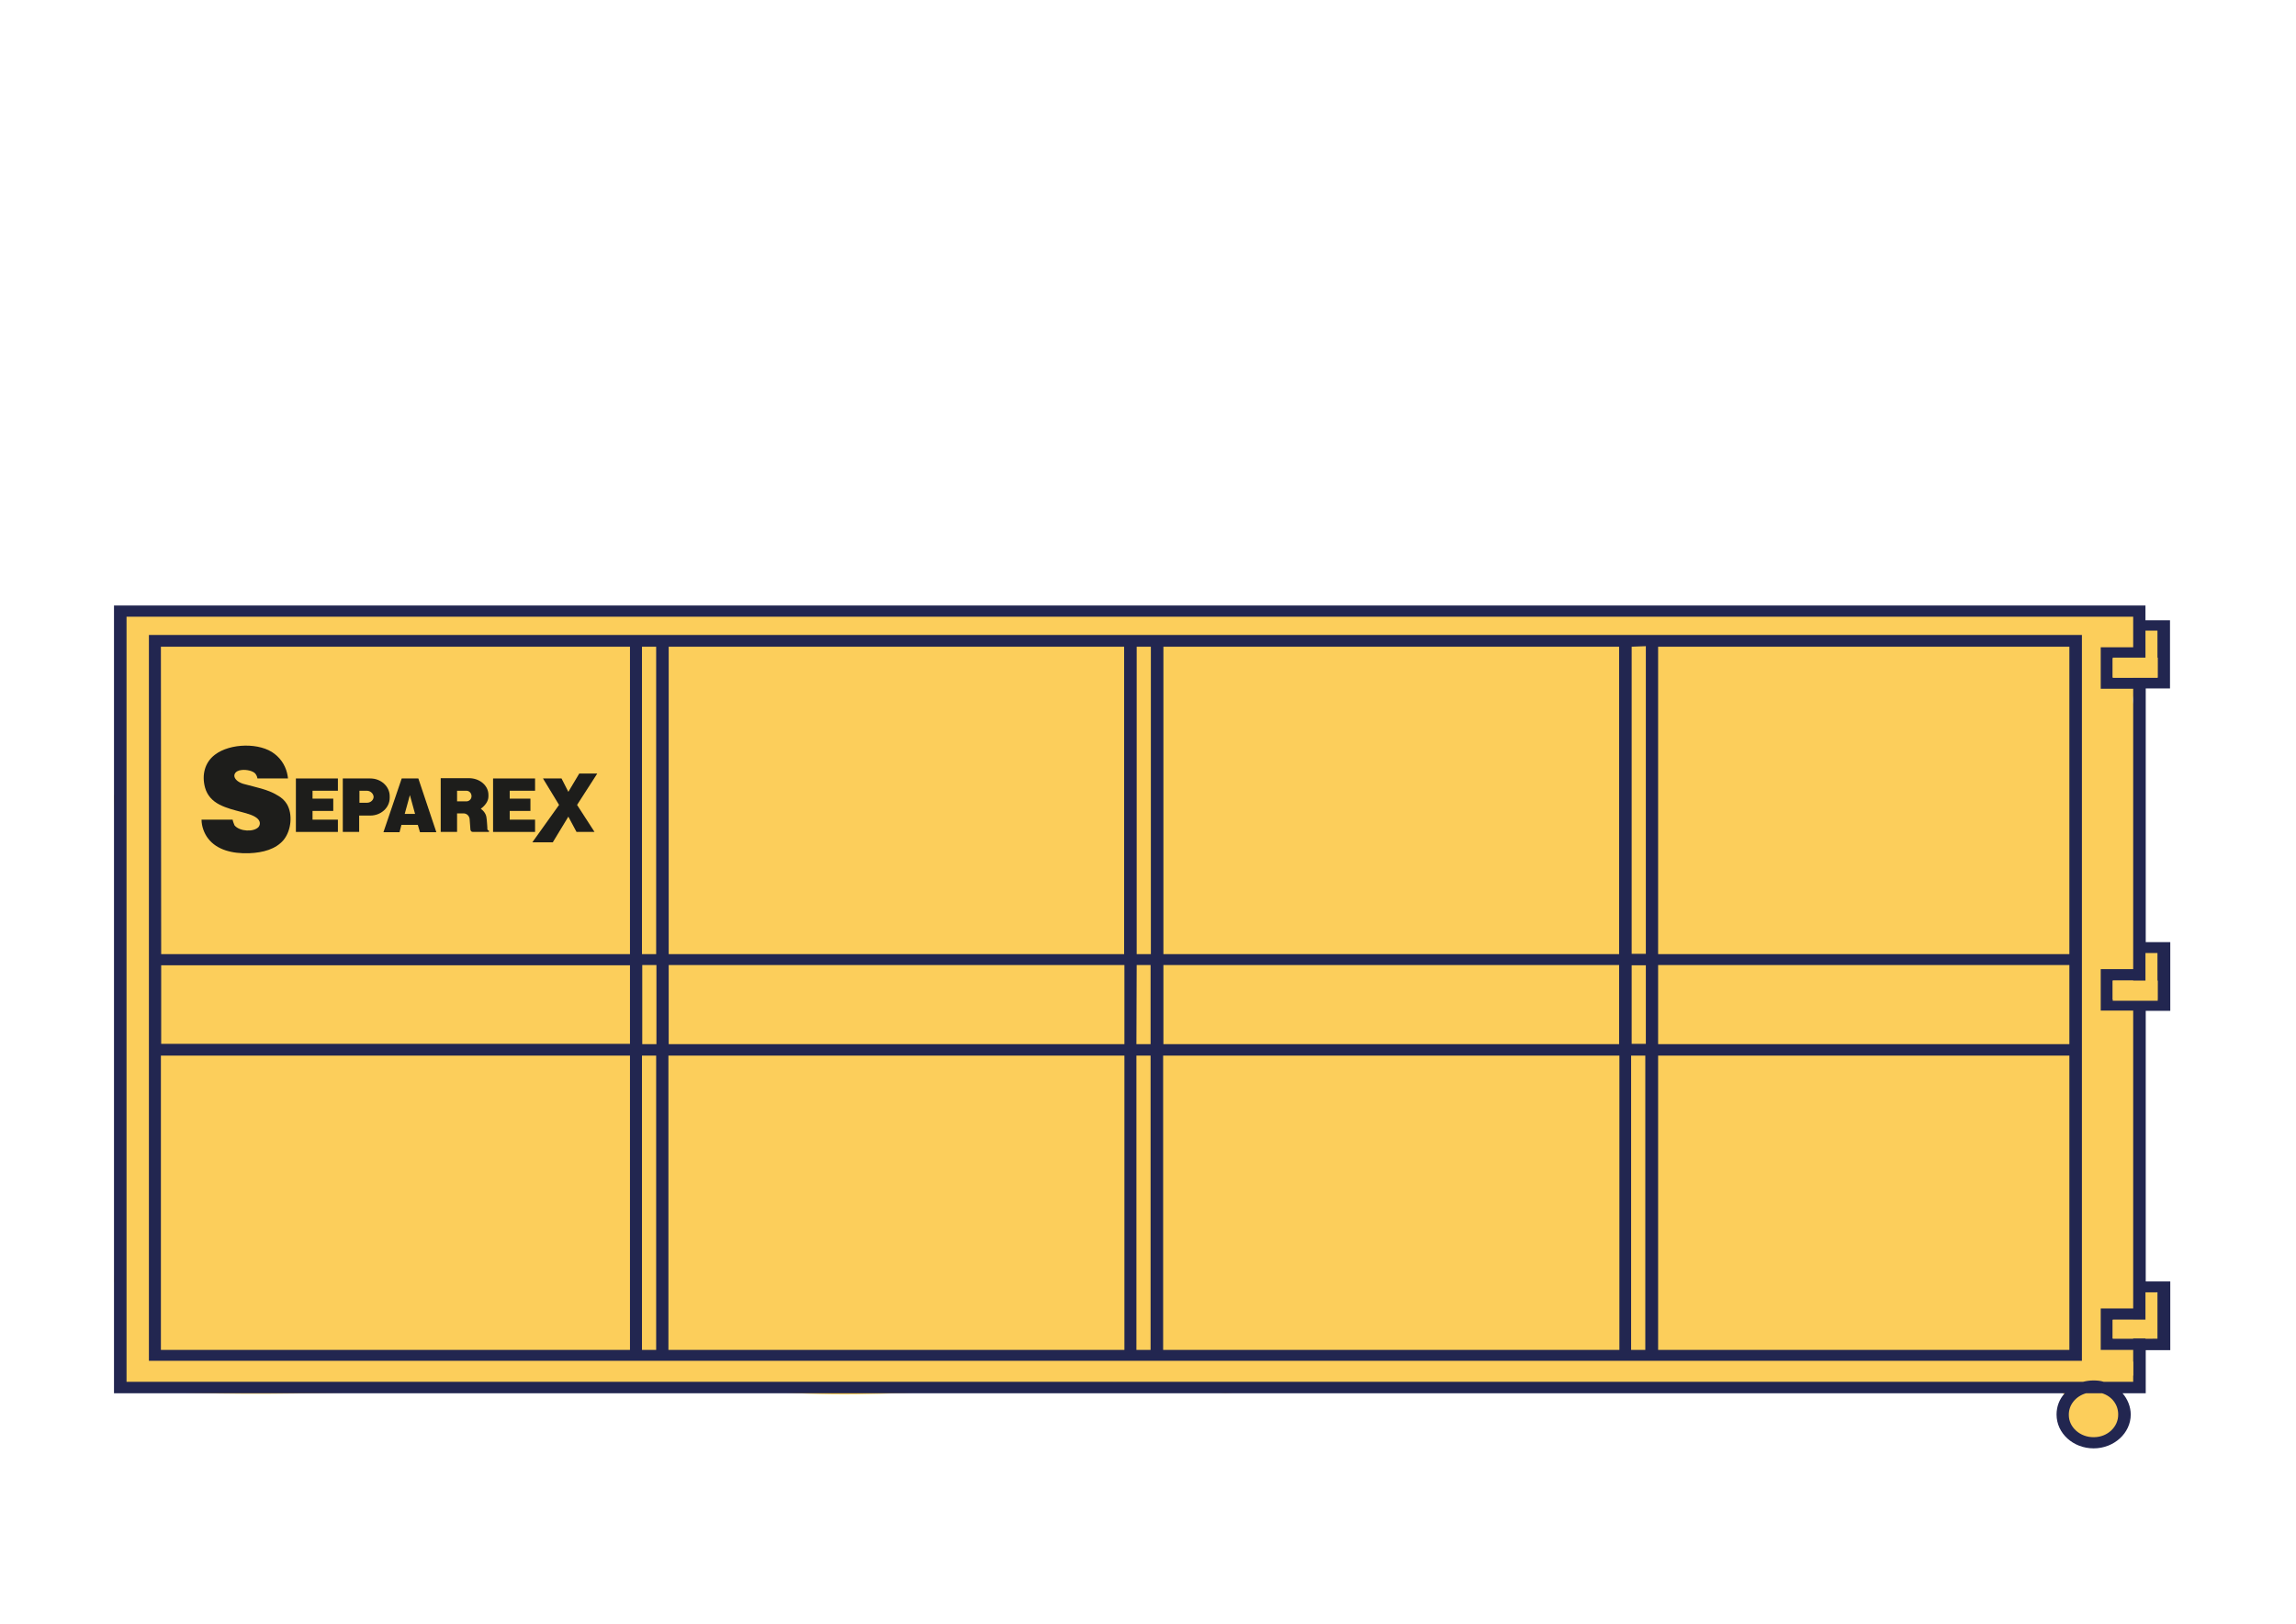
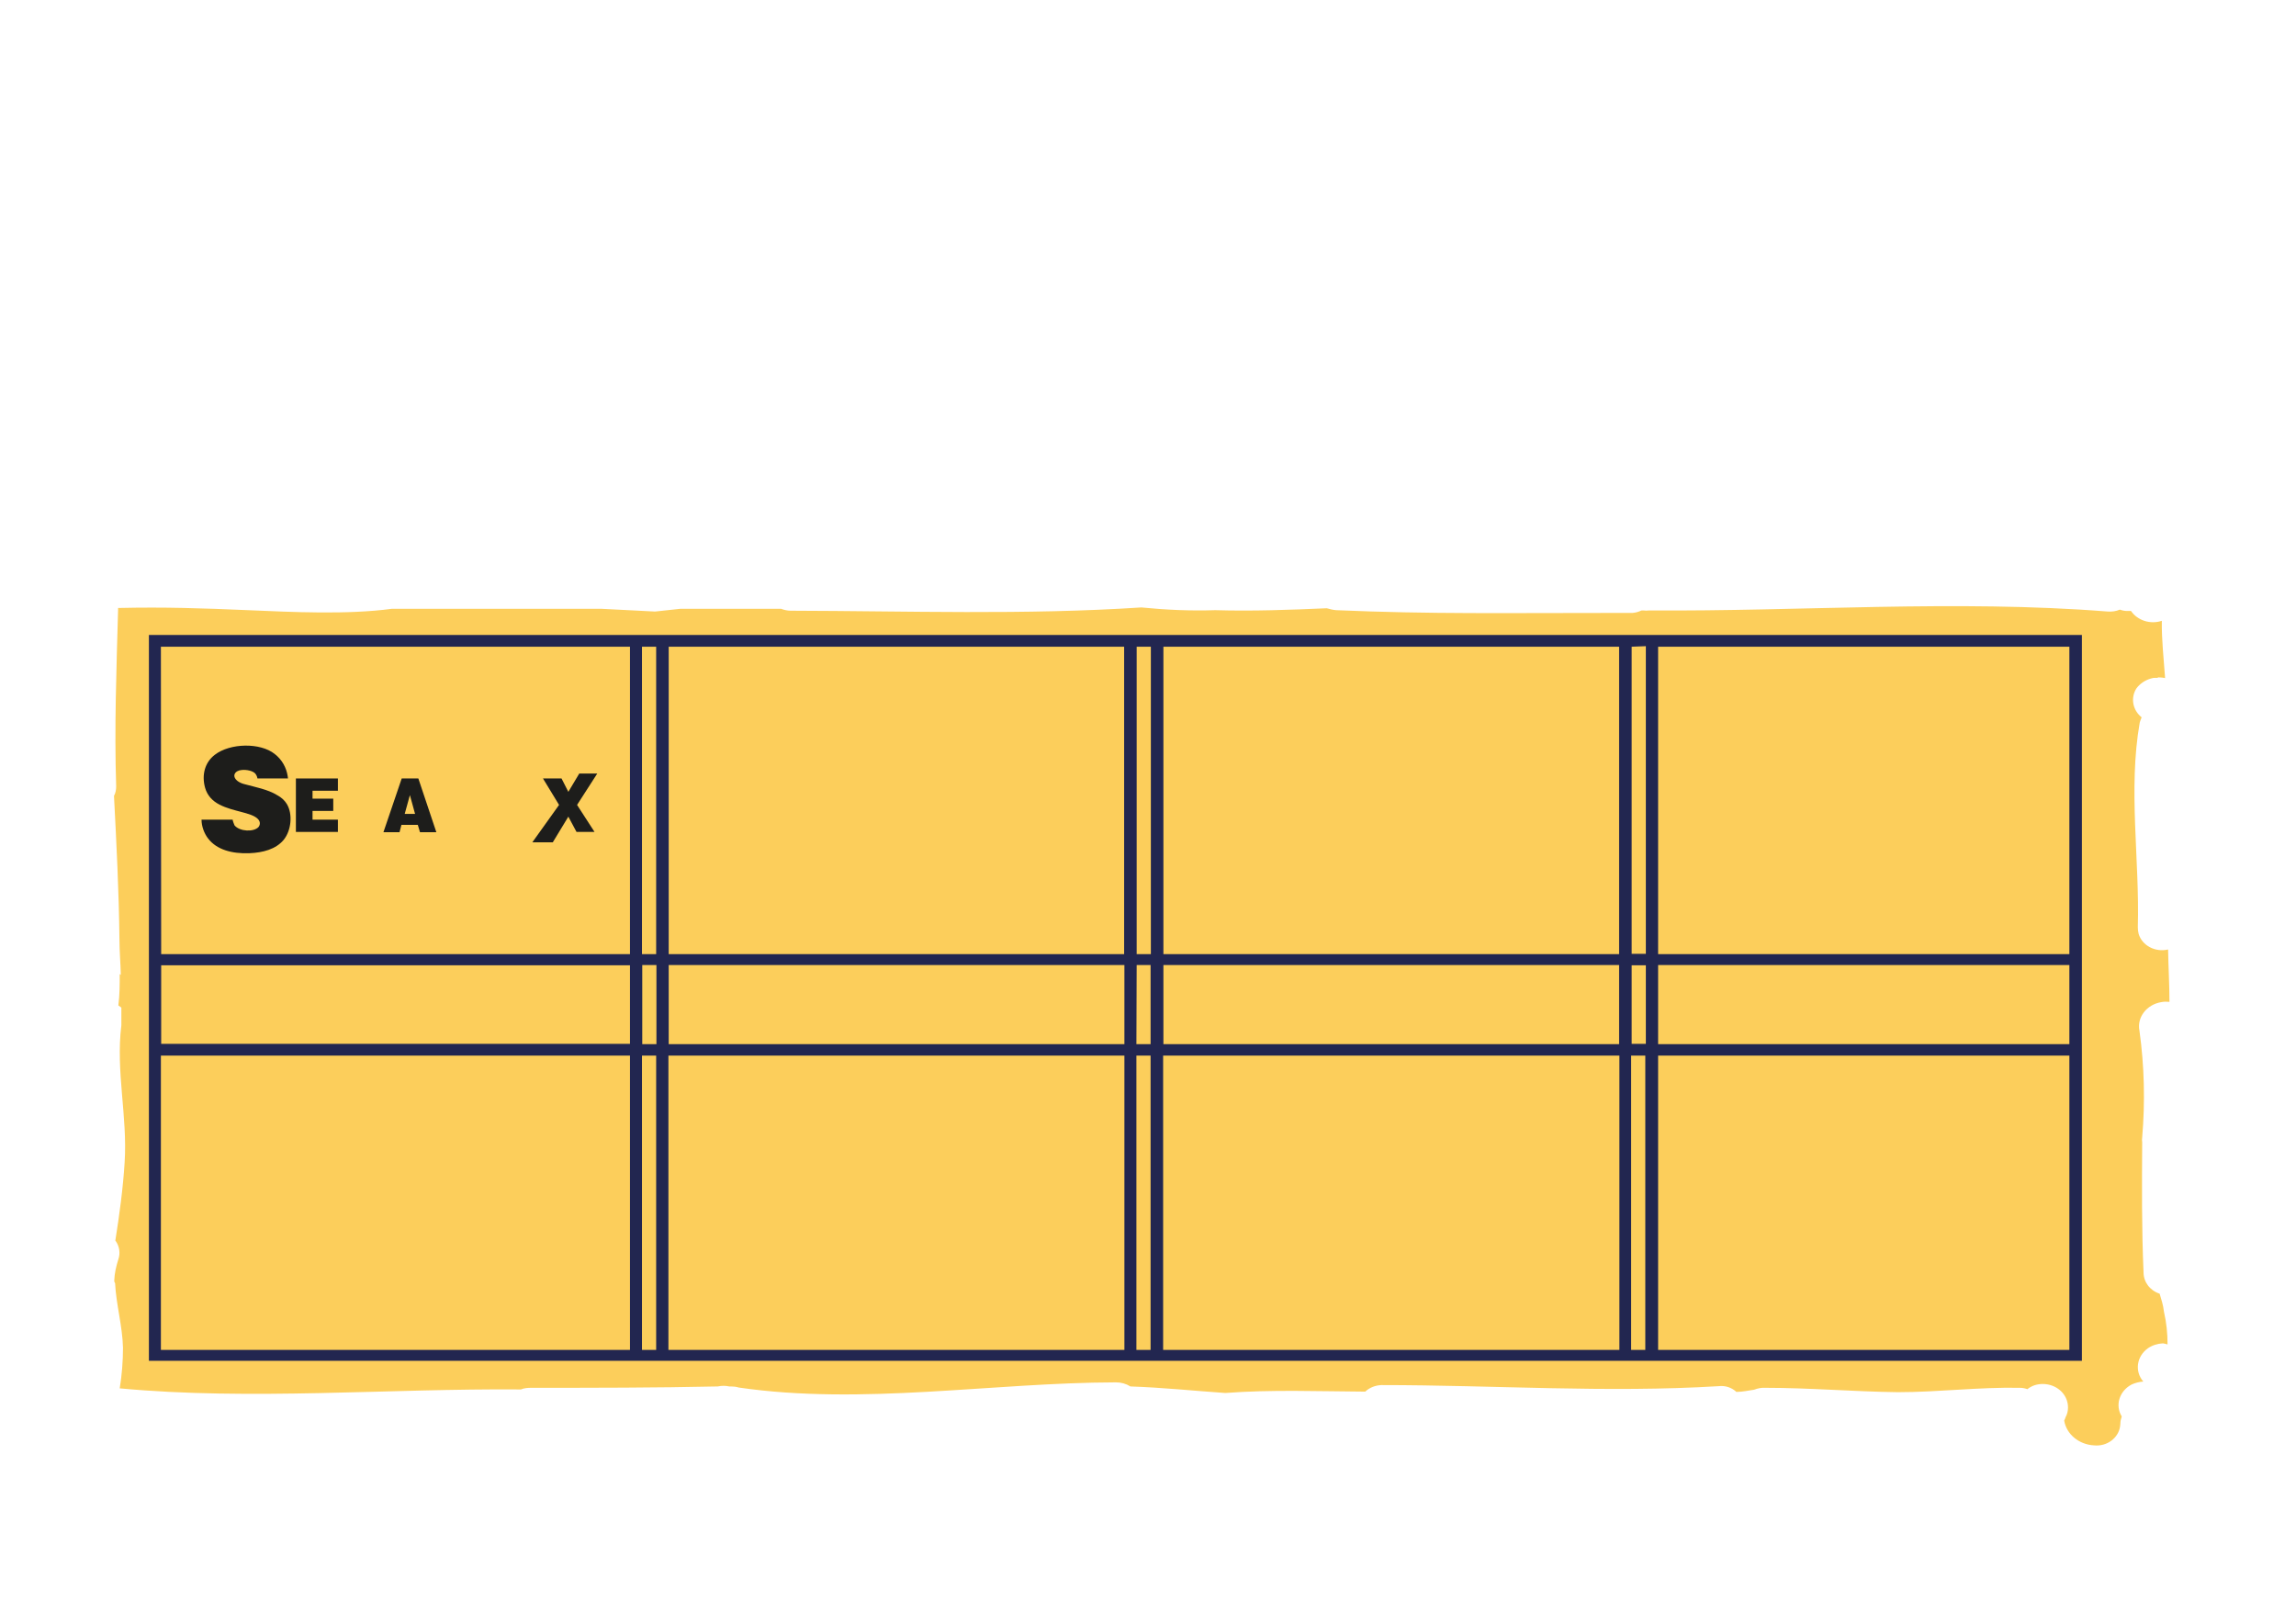
<svg xmlns="http://www.w3.org/2000/svg" xmlns:xlink="http://www.w3.org/1999/xlink" version="1.1" id="Vrstva_1" x="0px" y="0px" viewBox="0 0 841.9 595.3" style="enable-background:new 0 0 841.9 595.3;" xml:space="preserve">
  <style type="text/css">
	.st0{fill:#FCCE5B;}
	.st1{fill:#222650;}
	.st2{fill:#1D1D1B;}
	.st3{clip-path:url(#SVGID_00000109739539191639446280000005776577793370224040_);fill:#1D1D1B;}
	.st4{clip-path:url(#SVGID_00000121979068943575176880000002811720099086315673_);fill:#1D1D1B;}
	.st5{clip-path:url(#SVGID_00000178888241698492407550000011465294908133384337_);fill:#1D1D1B;}
</style>
  <path class="st0" d="M791.9,474.3c-3.6-1.2-5.9-4.3-5.9-7.8c-0.7-15.8-0.6-31.7-0.5-47.7c-0.1-0.6-0.1-1.2,0-1.8  c1.1-13.1,0.8-26.1-1-39.1c-1-4.9,2.6-9.6,8-10.5c1-0.2,2-0.2,3-0.1c0-6.4-0.4-12.8-0.5-19.2c-4.7,1.1-9.5-1.4-10.8-5.7  c-0.2-0.8-0.3-1.6-0.3-2.4c0.7-25-3.6-50.6,0.7-75.1c0.2-0.6,0.4-1.3,0.7-1.9c-3.3-2.7-4.1-7-2-10.5c2.3-3.2,6.5-4.8,10.6-3.9l0,0  c-0.5-7.1-1.3-14-1.2-21c-4.2,1.4-8.9-0.1-11.3-3.6c-0.5,0-0.9,0-1.4,0c-0.9,0-1.9-0.2-2.7-0.5c-1.4,0.6-2.9,0.8-4.4,0.7  c-56-4.4-112.1,0-168.2-0.4l0,0c-0.7,0.1-1.4,0.1-2.1,0h-0.7c-1,0.5-2.1,0.8-3.2,0.9c-49.2,0-73.5,0.5-108.8-1  c-1.2-0.1-2.3-0.4-3.4-0.7c-13.6,0.6-27.2,1.1-40.9,0.7c-9,0.3-18.1-0.1-27.1-1c-42.8,2.8-85.5,1.3-128.6,1.2  c-1.2,0-2.4-0.3-3.5-0.7c-12.3,0-24.6,0-36.9,0l-9.3,1c-6.5-0.3-13.1-0.7-19.7-1c-25.4,0-50.8,0-76.3,0c-38.1,0-0.3,0-0.5,0  c-16.5,2.2-36.3,1.2-52.8,0.5s-30.4-1.2-47.6-0.8c0,0,0,0.5,0,0.7c-0.6,21.8-1.4,43.2-0.7,64.7c0,1.2-0.2,2.4-0.8,3.5  c0.9,17.3,1.8,34.9,2,52.5c0,4.4,0.4,8.7,0.5,13.1l-0.4-0.3c0,3.8,0,7.7-0.5,11.5l1.1,0.8c0,1.8,0,3.7,0,5.4c0,0.4,0,0.7,0,1.1  c-2.1,16.9,2.3,33.4,1.2,50.3c-0.6,9.6-1.9,19.1-3.4,28.6c1.5,2,1.9,4.6,1.1,6.9c-0.8,2.5-1.4,5.1-1.5,7.7c0,0.4,0,0.6,0.3,1  c0.4,8,2.7,15.7,2.9,23.7c0,4.9-0.4,10-1.2,14.9c48.1,4.5,98.5,0,147.1,0.4c1.2-0.5,2.5-0.6,3.8-0.6c22.9,0,45.6,0,68.4-0.5  c1.4-0.3,2.8-0.3,4.2,0h0.6c1,0,1.9,0.1,2.9,0.4c45.3,6.6,92.8-1.8,138.3-1.9c1.9,0,3.7,0.5,5.3,1.5c11.9,0.4,23.2,1.6,34.8,2.4  c16.9-1.3,34.2-0.6,51.3-0.5c1.6-1.5,3.7-2.3,5.9-2.4c41.6,0,82.4,2.9,123.7,0.4c2.4-0.3,4.8,0.5,6.5,2.1c2.2,0,4.4-0.5,6.5-0.8  c1.3-0.5,2.7-0.8,4.1-0.7c16.3,0,32.4,1.4,48.6,1.6c15,0,29.7-1.9,44.8-1.6c0.9,0,1.9,0.2,2.7,0.5c1.6-1.3,3.6-1.9,5.6-1.9  c5.2,0,9.3,3.8,9.3,8.6c0,1.3-0.3,2.5-0.9,3.6c-0.1,0.4-0.3,0.8-0.5,1.2c0.8,5,5.4,8.8,10.9,9.1c4.8,0.5,9-2.7,9.6-7  c0-0.4,0.1-0.6,0.1-1c0-0.9,0.2-1.7,0.5-2.6c-2.5-4.1-0.9-9.3,3.6-11.7c1.3-0.6,2.8-1,4.3-1.1l0,0c-3.2-3.7-2.5-9.2,1.7-12.2  c1.6-1.1,3.5-1.7,5.5-1.8c0.6,0.1,1.1,0.2,1.7,0.4c0-4-0.4-8-1.3-11.9C793.2,478.4,792.5,476.3,791.9,474.3z" />
  <g>
    <path class="st1" d="M593.7,232.8H54.6v266.1h708.8V232.8H593.7z M603.5,236.9v112.8h-5.2V237.1L603.5,236.9z M603.5,382.7h-5.2   v-28.8h5.2V382.7z M608,353.8h150.8v29H608V353.8z M235.5,353.8h5.2v29h-5.2V353.8z M231,382.7H59.1v-28.8H231V382.7z M245.2,353.8   h167.1v29H245.2V353.8z M416.8,353.8h5.1v29h-5.2L416.8,353.8z M426.6,353.8h167.1v29H426.6V353.8z M593.7,237.1v112.7H426.6V237.1   H593.7z M422,237.1v112.7h-5.2V237.1H422z M412.2,237.1v112.7h-167V237.1H412.2z M240.6,237.1v112.7h-5.2V237.1H240.6z M59,237.1   h172v112.7H59.1L59,237.1z M59,494.9V387h172v107.9H59L59,494.9z M235.4,494.9V387h5.2v107.9H235.4L235.4,494.9z M245.1,494.9V387   h167.2v107.9H245.1L245.1,494.9z M416.7,494.9V387h5.2v107.9H416.7L416.7,494.9z M426.5,494.9V387h167.3v107.9H426.5L426.5,494.9z    M598.1,494.9V387h5.2v107.9H598.1L598.1,494.9z M758.8,494.9H608V387h150.8V494.9z M758.8,237.1v112.7H608V237.1H758.8z" />
-     <path class="st1" d="M795.7,252.4v-25h-9V222H41.8v288.8h715.3c-2,2.2-3,4.9-3,7.8c0,6.9,6.1,12.4,13.6,12.4s13.6-5.6,13.6-12.4   c0-2.8-1.1-5.6-3-7.8h8.5V495h9v-25.2h-9v-99.2h9v-25.2h-9v-93H795.7z M791.1,231.2v17h-4.4v-17H791.1z M776.7,518.5   c0.1,4.6-3.9,8.4-8.9,8.4c-5,0.1-9.2-3.6-9.2-8.1c-0.1-3.7,2.5-6.9,6.3-8h5.9C774.4,511.9,776.7,515,776.7,518.5z M782.2,490.8   h-7.5v-6.9h7.5V490.8z M791.1,473.8v17h-4.4v-17H791.1z M782.2,366.4h-7.5v-6.9h7.5V366.4z M791.1,349.4v16.9h-4.4v-16.9H791.1z    M782.2,345.2v10.1h-11.9v15.2h11.9v109.2h-11.9v15.2h11.9v11.7h-10.8c-1.2-0.4-2.5-0.5-3.8-0.5s-2.6,0.2-3.8,0.5H46.4V226.1h735.8   v11.2h-11.9v15.2h11.9V345.2z M782.2,241.4v6.9h-7.5v-6.9H782.2z" />
  </g>
  <rect x="774.7" y="483.8" class="st0" width="14.6" height="6.9" />
-   <rect x="774.7" y="359.5" class="st0" width="16.5" height="7.4" />
  <rect x="774.7" y="241.1" class="st0" width="16.5" height="7.4" />
  <rect x="755.2" y="499.2" class="st0" width="27" height="5.1" />
  <g>
    <polygon class="st2" points="108.5,285.4 108.5,305 123.9,305 123.9,300.5 114.6,300.5 114.6,297.3 122.2,297.3 122.2,292.8    114.6,292.8 114.6,289.9 123.9,289.9 123.9,285.4  " />
    <g>
      <g>
        <defs>
          <rect id="SVGID_1_" x="73.9" y="273.3" width="145.1" height="39.6" />
        </defs>
        <clipPath id="SVGID_00000003087706838840997220000005445878650188220033_">
          <use xlink:href="#SVGID_1_" style="overflow:visible;" />
        </clipPath>
-         <path style="clip-path:url(#SVGID_00000003087706838840997220000005445878650188220033_);fill:#1D1D1B;" d="M169.8,293.8     L169.8,293.8h-2.2v-1.9v-2h2.2h1.2c1.1,0,1.9,0.9,1.9,2s-0.9,1.9-1.9,1.9H169.8z M161.6,285.4V305h6v-6.8h2.3     c1.2,0,2.1,0.8,2.3,2c0.1,0.9,0.2,2.9,0.3,4c0.1,0.5,0.4,0.8,0.9,0.8h5.9v-0.5l0,0c-0.3,0-0.6-0.3-0.6-0.6c0-0.4,0-0.5,0-0.5     s-0.2-3.2-0.3-3.5c-0.1-1.4-1-2.6-2.1-3.4c1.5-1.1,2.8-2.7,2.8-4.5v-0.6c0-3.4-3.2-6.1-7.1-6.1h-10.4V285.4z" />
      </g>
      <g>
        <defs>
-           <rect id="SVGID_00000081610009078924368290000014015860074263717280_" x="73.9" y="273.3" width="145.1" height="39.6" />
-         </defs>
+           </defs>
        <clipPath id="SVGID_00000117637746654082507020000001949359605882040725_">
          <use xlink:href="#SVGID_00000081610009078924368290000014015860074263717280_" style="overflow:visible;" />
        </clipPath>
        <path style="clip-path:url(#SVGID_00000117637746654082507020000001949359605882040725_);fill:#1D1D1B;" d="M131.7,289.9     L131.7,289.9h2.8l0,0c1.3,0,2.4,1,2.5,2.2l0,0c0,1.2-1.1,2.2-2.4,2.2h-2.8v-4.4H131.7z M125.7,292.2V305h6v-6h1.9h2.2     c3.9,0,7.1-2.9,7.1-6.5v-0.6c0-3.6-3.2-6.5-7.1-6.5h-10.1C125.7,285.4,125.7,292.2,125.7,292.2z" />
      </g>
    </g>
-     <polygon class="st2" points="180.8,285.4 180.8,305 196.2,305 196.2,300.5 186.9,300.5 186.9,297.3 194.5,297.3 194.5,292.8    186.9,292.8 186.9,289.9 196.2,289.9 196.2,285.4  " />
    <path class="st2" d="M150.3,291.5L150.3,291.5l1.9,6.9h-3.8L150.3,291.5z M140.6,305.1h5.9l0.7-2.7h6l0.8,2.7h6l-6.6-19.7h-6.1   L140.6,305.1z" />
    <polygon class="st2" points="211.6,295.1 219,283.6 212.4,283.6 208.4,290.3 205.9,285.4 199.1,285.4 205,295.1 195.2,308.8    202.7,308.8 208.4,299.4 211.4,305 218,305  " />
    <g>
      <g>
        <defs>
          <rect id="SVGID_00000161631938202467870490000005620653414815837318_" x="73.9" y="273.3" width="145.1" height="39.6" />
        </defs>
        <clipPath id="SVGID_00000159450057064281596410000017006064476477974926_">
          <use xlink:href="#SVGID_00000161631938202467870490000005620653414815837318_" style="overflow:visible;" />
        </clipPath>
        <path style="clip-path:url(#SVGID_00000159450057064281596410000017006064476477974926_);fill:#1D1D1B;" d="M85.3,300.5H73.9     c0,2.5,1,5.1,2.4,6.9c3.2,4.2,8.9,5.6,14.8,5.4c0.1,0,0.3,0,0.4,0c4.8-0.2,9.7-1.4,12.6-5c2.7-3.4,3.3-9.3,1.1-13     c-0.8-1.3-1.9-2.4-3.6-3.3c-3.4-2.1-7.9-2.9-11.9-4c-0.9-0.2-1.8-0.6-2.5-1.1c-2.4-1.8-1.1-3.9,1.4-4.1c1.8-0.2,4.1,0.3,5,1.3     c0.4,0.5,0.7,1.1,0.8,1.8h11.2l-0.1-0.8c-0.5-3.3-2.2-6.2-4.8-8.2c-5.3-4.2-16.3-4-21.9,0.3c-3.7,2.8-4.9,7.4-3.6,12.1     c0.8,2.8,2.6,4.8,5.3,6.2c5.1,2.6,11.4,2.8,13.9,5.1c1.1,1,1.1,2.2,0.4,3.1c-1.7,1.9-6.9,1.7-8.8-0.6     C85.7,301.8,85.4,301.2,85.3,300.5" />
      </g>
    </g>
  </g>
</svg>